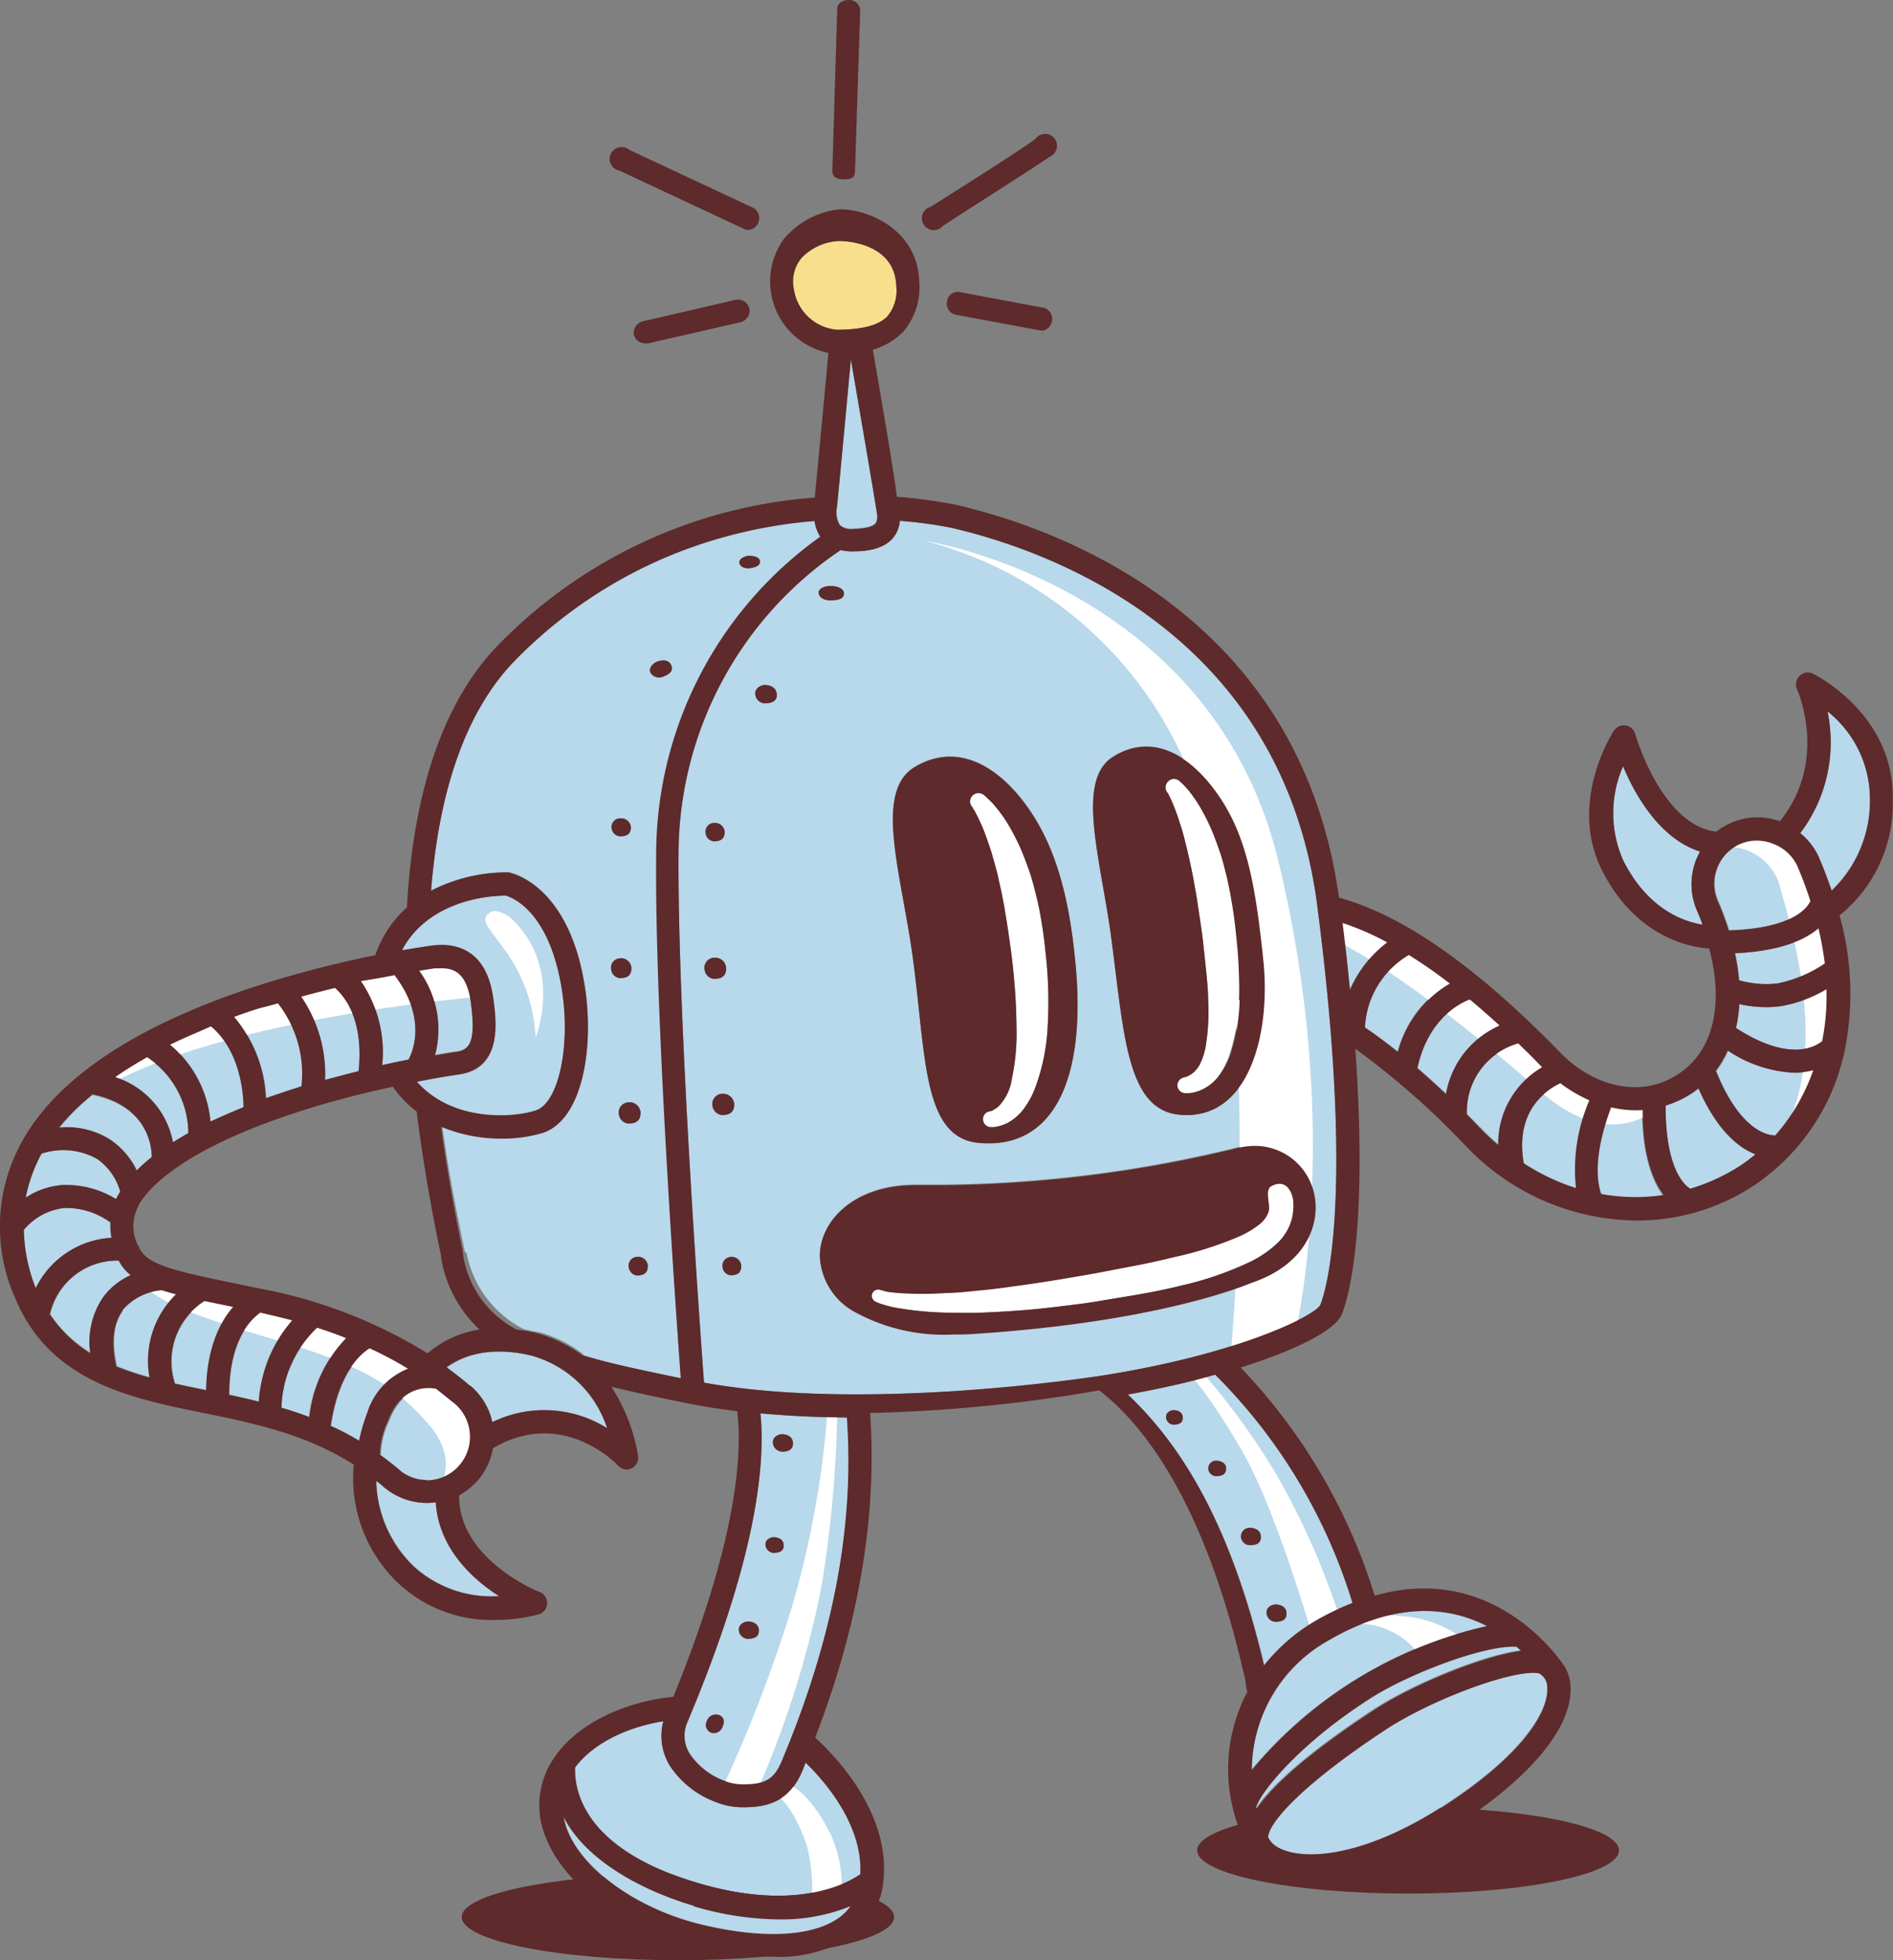
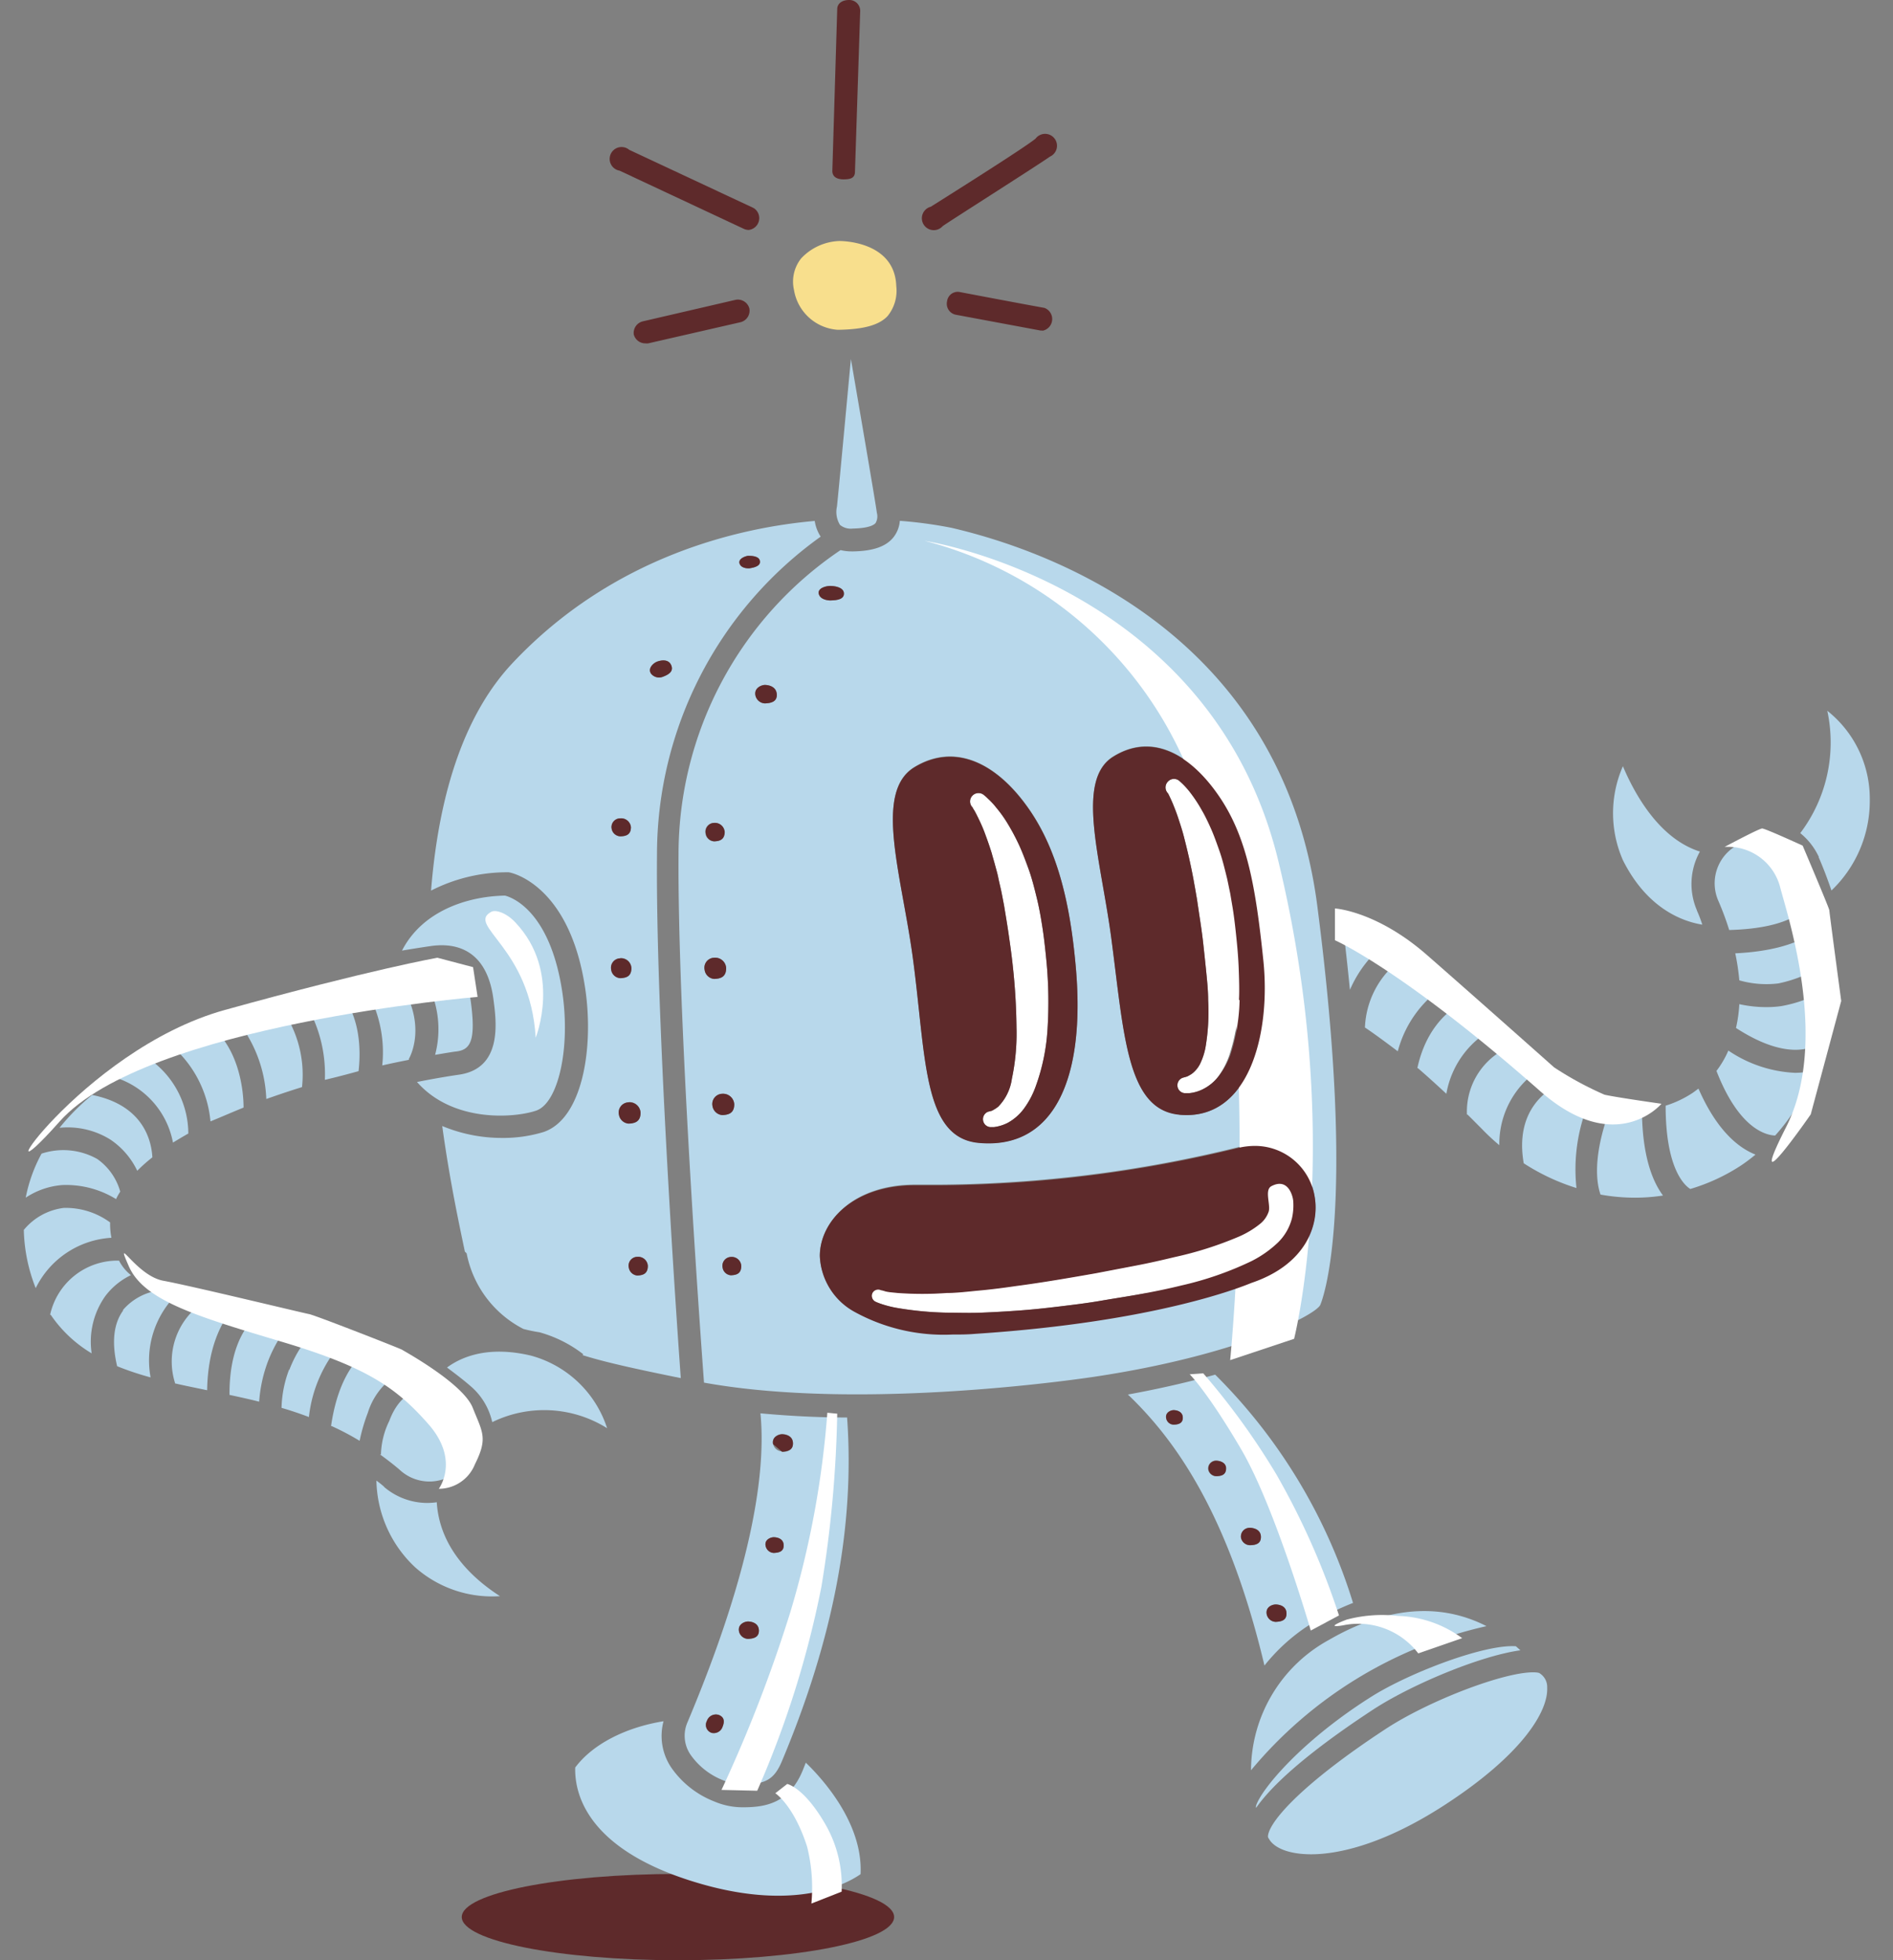
<svg xmlns="http://www.w3.org/2000/svg" viewBox="0 0 159.02 164.7">
  <rect x="0" y="0" width="159.02" height="164.7" fill="#808080" stroke="none" />
  <defs>
    <style>.cls-1{fill:#5e2a2b;}.cls-2{fill:#f8df8d;}.cls-3{fill:#b8d8eb;}.cls-4{fill:#fff;}</style>
  </defs>
  <g id="Layer_2" data-name="Layer 2">
    <g id="Layer_1-2" data-name="Layer 1">
-       <path class="cls-1" d="M100.57,155.47c0,2,7.94,3.63,17.73,3.63S136,157.48,136,155.47s-7.93-3.63-17.72-3.63S100.57,153.47,100.57,155.47Z" />
      <path class="cls-1" d="M38.79,161.07c0,2,8.13,3.63,18.16,3.63s18.16-1.62,18.16-3.63S67,157.45,57,157.45,38.79,159.07,38.79,161.07Z" />
      <path class="cls-2" d="M66.7,24.37a3.13,3.13,0,0,1,.61-2.67,4.62,4.62,0,0,1,3.19-1.45c.81,0,4.67.28,4.79,3.78a3.37,3.37,0,0,1-.74,2.54c-.72.75-2,1.11-4.17,1.14A4,4,0,0,1,66.7,24.37Z" />
      <path class="cls-3" d="M47.23,83.32c.71,4.69-.32,9.37-2.2,10s-7,1-10-2.41c1.91-.38,3.22-.57,3.5-.61,3.73-.52,3.17-4.5,2.91-6.42-.51-3.69-2.64-4.46-4.33-4.46a6.55,6.55,0,0,0-.86.06c-.56.08-1.41.21-2.48.39,1.68-3.28,5.4-4.56,8.65-4.62C43,75.39,46.2,76.53,47.23,83.32Z" />
-       <path class="cls-3" d="M58.28,160.12a25.81,25.81,0,0,0,7.15,1.1,15.42,15.42,0,0,0,6.07-1.13,4.18,4.18,0,0,1-1.07,1.07c-2.22,1.57-6.42,1.77-11.5.54-5.27-1.26-9.89-4.52-11.25-7.91a6.13,6.13,0,0,1-.34-1.17C49.72,157.25,56,159.45,58.28,160.12Z" />
      <path class="cls-3" d="M102.08,115.5c-2.26.63-4.75,1.2-7.33,1.67,3.93,3.76,8.42,9.94,11.47,22.77a15.61,15.61,0,0,1,4.44-3.82,22.73,22.73,0,0,1,3-1.44A46.14,46.14,0,0,0,102.08,115.5Zm5.08,19.31c.26,0,.88.1.91.71s-.41.73-.91.75a.8.8,0,0,1-.75-.63C106.29,135,106.9,134.81,107.16,134.81ZM105,128.37c.26,0,.89.11.92.72s-.42.73-.92.74a.79.79,0,0,1-.75-.62A.73.73,0,0,1,105,128.37Zm-5.65-9.29c0,.51-.35.61-.77.62a.65.65,0,0,1-.62-.52c-.11-.51.4-.7.62-.7S99.33,118.57,99.36,119.08Zm2.8,3.65c.23,0,.79.1.82.64s-.37.65-.82.66a.69.69,0,0,1-.66-.55A.65.65,0,0,1,102.16,122.73Z" />
      <path class="cls-3" d="M71.63,44.41a1.41,1.41,0,0,1-1.07-.31,2.09,2.09,0,0,1-.25-1.55c.25-2.44.94-10,1.17-12.38.82,4.79,2.1,12.24,2.18,12.92a1.12,1.12,0,0,1-.11.86C73.41,44.11,73,44.38,71.63,44.41Z" />
      <path class="cls-3" d="M62.43,151.85c1.93,0,3.87-.37,5-3.09l.26-.66c1.38,1.33,4.82,5.09,4.6,9.37-1.08.76-5.34,3.16-13.49.79-9.44-2.74-10.54-7.49-10.48-9.75,1.45-1.95,4.21-3.37,7.42-3.89a4.76,4.76,0,0,0,.64,3.88A7.88,7.88,0,0,0,60,151.36,6.07,6.07,0,0,0,62.43,151.85Z" />
      <path class="cls-3" d="M116.4,145.27c3.6-2.36,9.85-4.76,12.38-4.76.41,0,.54.06.54.07a1.36,1.36,0,0,1,.65,1.22c.09,2-2.1,5.61-8.54,9.81-5.6,3.65-9.47,4.19-11.28,4.19s-3.11-.5-3.56-1.31l-.06-.09a.49.49,0,0,1,0-.24C106.77,152.89,109.51,149.79,116.4,145.27Z" />
      <path class="cls-3" d="M57.76,144.69a2.82,2.82,0,0,0,.26,2.76,6,6,0,0,0,2.75,2.14,4.31,4.31,0,0,0,1.66.33c1.89,0,2.61-.43,3.24-1.91,4.35-10.36,6.14-19.82,5.49-28.91-2.42,0-4.88-.13-7.28-.35C64.32,123.18,63.48,131.09,57.76,144.69Zm2.89.51a.78.78,0,0,1-.86.4.7.7,0,0,1-.41-1,.8.8,0,0,1,1-.51C60.93,144.31,60.85,144.76,60.65,145.2Zm3.1-8.25c0,.61-.42.73-.92.75a.8.8,0,0,1-.75-.63c-.12-.61.49-.83.75-.83S63.71,136.34,63.75,137Zm1.94-15a.8.8,0,0,1-.75-.63c-.12-.61.49-.83.75-.83s.88.1.92.71S66.19,122,65.69,122ZM65,129.16c.24,0,.8.09.83.64s-.37.66-.83.68a.73.73,0,0,1-.68-.57C64.19,129.36,64.74,129.16,65,129.16Z" />
      <path class="cls-3" d="M111.63,137.79c5.78-3.35,10.2-2.72,13.24-1.16a36,36,0,0,0-19.78,12.11A12.55,12.55,0,0,1,111.63,137.79Z" />
      <path class="cls-3" d="M115.34,142.47c3.25-2,9.4-4.33,12-4.15l.38.34c-3.42.47-9.23,2.92-12.4,5s-7.81,5.38-9.81,8.25a1.21,1.21,0,0,1,0-.18C105.94,150.36,109.32,146.24,115.34,142.47Z" />
      <path class="cls-3" d="M48.94,113.86c1.89.6,4.65,1.2,8.25,1.93-.43-5.88-2.12-30.83-2-44a32.84,32.84,0,0,1,13.75-26.7,3.37,3.37,0,0,1-.5-1.32c-6.14.54-16.88,2.86-25.44,12-3.83,4.11-6.11,10.52-6.79,19.06a14,14,0,0,1,6.32-1.54h.09l.09,0c.21,0,5.12,1,6.44,9.7.76,5-.2,11-3.48,12.12a11.61,11.61,0,0,1-3.52.5,13,13,0,0,1-5-1c.65,4.76,1.5,8.61,1.9,10.55l.15.15a9.07,9.07,0,0,0,4.77,6.35v0a12.72,12.72,0,0,0,1.35.28,10.65,10.65,0,0,1,3.67,1.84ZM53,69.5c0,.63-.4.76-.89.77a.77.77,0,0,1-.73-.65.73.73,0,0,1,.73-.86A.82.82,0,0,1,53,69.5Zm9.83-22.8c.26,0,.91,0,1,.41s-.36.56-.87.64c0,0-.64.06-.82-.36S62.56,46.74,62.83,46.7Zm-7.65,8.9c.27-.11.94-.27,1.19.26s-.17.81-.68,1a.86.86,0,0,1-1-.26C54.38,56.14,54.92,55.7,55.18,55.6Zm-1.64,50a.81.81,0,0,1,.88.76c0,.66-.4.79-.88.81a.79.79,0,0,1-.72-.68A.74.74,0,0,1,53.54,105.6Zm-.73-13a.93.93,0,0,1,1,.87c0,.75-.46.9-1,.92a.89.89,0,0,1-.82-.77A.85.85,0,0,1,52.81,92.62Zm-.71-12.1a.87.87,0,0,1,.94.82c0,.7-.42.83-.94.85a.82.82,0,0,1-.76-.72A.79.79,0,0,1,52.1,80.52Z" />
      <path class="cls-4" d="M86,93.17a4.23,4.23,0,0,1-1.34,1.17,3.56,3.56,0,0,1-1.16.36l-.33,0A.67.67,0,0,1,83,93.41l.31-.08a3.06,3.06,0,0,0,.54-.34A4.16,4.16,0,0,0,85,90.65a18.42,18.42,0,0,0,.39-4.31,51.66,51.66,0,0,0-.31-5.16c-.09-.88-.22-1.78-.34-2.62s-.27-1.72-.4-2.51c-.08-.4-.15-.8-.23-1.18s-.18-.76-.25-1.12-.18-.72-.27-1.06-.19-.66-.28-1c-.19-.62-.39-1.17-.57-1.66s-.37-.9-.53-1.23-.29-.59-.39-.75a1.07,1.07,0,0,1-.12-.21.7.7,0,0,1,0-1,.71.71,0,0,1,1,0s.14.11.31.28a6.11,6.11,0,0,1,.69.75,10.5,10.5,0,0,1,.9,1.25,18.25,18.25,0,0,1,.94,1.74c.31.65.58,1.37.86,2.14s.49,1.61.7,2.47.37,1.79.5,2.66.23,1.84.32,2.77A36.37,36.37,0,0,1,88,86.42a17,17,0,0,1-1,4.87A7.33,7.33,0,0,1,86,93.17Z" />
      <path class="cls-3" d="M59.14,116.17c13.67,2.47,32.7-.48,32.9-.51,11.73-1.77,18.33-5.06,18.86-6,.13-.29,3.14-7.45-.25-33.61-3-22.86-22.47-29.78-30.71-31.7a36.58,36.58,0,0,0-4.35-.59A2.55,2.55,0,0,1,75,45.21c-.63.73-1.69,1.09-3.33,1.12h-.12a4,4,0,0,1-.94-.11A30.84,30.84,0,0,0,57,71.79C56.91,85.34,58.79,111.45,59.14,116.17ZM82.2,96c-4.75-.45-4.39-7.35-5.55-15.78-1-7-3.22-13.72.17-15.78s6.91-.36,9.6,3.5c2.5,3.58,3.49,8.2,3.94,13.17C91.24,90.74,88.48,96.62,82.2,96Zm16.85-2.37c-4.43-.43-4.63-6.84-5.71-14.93-.9-6.67-3-13.16.17-15.14s6.42-.34,8.93,3.36c2.33,3.44,3,7.6,3.69,13.78S104.9,94.23,99.05,93.66ZM68.87,105.53c0-2.89,2.81-6,8-6h2a107.52,107.52,0,0,0,25.17-3.15,6.12,6.12,0,0,1,1.33-.16,5.08,5.08,0,0,1,5.07,4.35c.38,2.35-.79,5.63-5.32,7.16-.69.3-7.92,3.29-23.2,4.28-.66,0-1.31.06-1.93.06a15.55,15.55,0,0,1-8.28-1.93A5.6,5.6,0,0,1,68.87,105.53Zm.86-56.3c.33,0,1.12.09,1.16.6s-.52.61-1.16.62c0,0-.78,0-.94-.52S69.41,49.23,69.73,49.23ZM60.85,69.9c0,.65-.4.78-.88.79a.76.76,0,0,1-.71-.66.74.74,0,0,1,.71-.89A.82.82,0,0,1,60.85,69.9Zm3.4-12.35c.28,0,.94.11,1,.75s-.44.78-1,.8a.85.85,0,0,1-.79-.67C63.33,57.78,64,57.55,64.25,57.55ZM61.4,105.61a.8.8,0,0,1,.87.75c0,.65-.39.77-.87.79a.76.76,0,0,1-.7-.66A.74.74,0,0,1,61.4,105.61ZM60.68,91.9a.94.94,0,0,1,1,.88c0,.74-.46.89-1,.91a.9.9,0,0,1-.83-.77A.86.86,0,0,1,60.68,91.9ZM60,80.47a.92.92,0,0,1,1,.87c0,.74-.45.89-1,.91a.88.88,0,0,1-.81-.77A.84.84,0,0,1,60,80.47Z" />
      <path class="cls-3" d="M39.55,84.15c-.35-2.48-1.48-2.8-2.42-2.8-.19,0-.39,0-.6,0l-1.29.2a8.42,8.42,0,0,1,1.31,7.08c.93-.16,1.55-.26,1.74-.28C39.49,88.22,40,87.52,39.55,84.15Zm103-7.66a5.59,5.59,0,0,1,.25-4.94c-3.38-1.07-5.44-4.74-6.47-7.17a9.82,9.82,0,0,0,0,7.89c2.08,4.16,5.12,5.17,6.67,5.42Q142.81,77.09,142.54,76.49Zm9.56-.79c-.31-1-.66-1.93-1.08-2.9a3.66,3.66,0,0,0-2-1.94,3.6,3.6,0,0,0-2.79,0,3.66,3.66,0,0,0-1.9,4.81,24.11,24.11,0,0,1,.92,2.47C150.76,78,151.9,76.17,152.1,75.7Zm.66,2.31c-1.09.93-3.14,1.9-7,2.09a19.2,19.2,0,0,1,.34,2.27,8.29,8.29,0,0,0,3.27.26A11,11,0,0,0,153.29,81,28.61,28.61,0,0,0,152.76,78Zm0-6c.41.94.76,1.88,1.08,2.81a10.4,10.4,0,0,0,3.22-7.63,9.43,9.43,0,0,0-3.57-7.47A12.63,12.63,0,0,1,151.23,70,5.62,5.62,0,0,1,152.79,72ZM142.21,91.81a8.85,8.85,0,0,1-2.29,1.09c0,5.15,1.5,6.64,2.07,7a16.11,16.11,0,0,0,4.3-2,14.57,14.57,0,0,0,1.18-.89c-1.42-.56-3.24-2-4.79-5.54C142.53,91.57,142.37,91.7,142.21,91.81Zm10.86-4.33a19.51,19.51,0,0,0,.36-4.36,11.2,11.2,0,0,1-3.83,1.42,8.89,8.89,0,0,1-1.24.08,10.46,10.46,0,0,1-2.25-.25,11.73,11.73,0,0,1-.28,2C150.28,89.26,152.49,88,153.07,87.48Zm-3.95,7.93a16.41,16.41,0,0,0,3.27-5.48,6.33,6.33,0,0,1-1.6.21,10.84,10.84,0,0,1-5.6-1.87,8.18,8.18,0,0,1-1,1.71C146.08,94.84,148.34,95.38,149.12,95.41ZM7.74,92A18.76,18.76,0,0,0,5,94.76a6.77,6.77,0,0,1,4.29,1,6.56,6.56,0,0,1,2.24,2.61,13.46,13.46,0,0,1,1.27-1.13C12.74,96.2,12.31,92.91,7.74,92Zm8.08,3.27a7.68,7.68,0,0,0-3.46-6.41c-1,.54-1.85,1.09-2.68,1.67A7.12,7.12,0,0,1,14.53,96C14.93,95.76,15.36,95.5,15.82,95.24ZM3.49,96.93a12.85,12.85,0,0,0-1.33,3.7,6.43,6.43,0,0,1,3.07-1.06,8,8,0,0,1,4.52,1.18,4.13,4.13,0,0,1,.22-.42l.13-.21a5,5,0,0,0-1.93-2.74A5.82,5.82,0,0,0,3.49,96.93ZM23.32,84.31c-.65.2-1.29.4-1.94.62s-1.12.38-1.66.58a11.22,11.22,0,0,1,2.65,6.83c.93-.33,1.9-.66,3-1A9.59,9.59,0,0,0,23.32,84.31Zm8.67,38a.82.82,0,0,0,0-.11l-.07,0c.55.4,1.1.82,1.64,1.28a3.66,3.66,0,1,0,4.76-5.55c-.52-.44-1.05-.85-1.57-1.25-.42-.09-2.87-.47-4.05,2.71A6.77,6.77,0,0,0,32,122.26ZM34.33,89s1.87-3.05-1.2-7.1c-.84.16-1.79.34-2.8.56a10.56,10.56,0,0,1,1.78,7.06c.82-.19,1.58-.34,2.27-.48Zm-4.21,1c.15-1.26.36-4.92-2-7-.91.22-1.86.46-2.83.73a11.57,11.57,0,0,1,2,7C28.27,90.5,29.22,90.25,30.12,90Zm-9.66,3c0-1-.23-4.72-2.74-6.78-1.21.49-2.35,1-3.43,1.54a9.53,9.53,0,0,1,3.39,6.46C18.52,93.88,19.45,93.47,20.46,93.06ZM19.28,117.2c.83.18,1.66.36,2.49.57a12,12,0,0,1,.73-3.36,11.6,11.6,0,0,1,2.08-3.47c-.91-.24-1.8-.45-2.67-.65C21.06,110.88,19.25,112.68,19.28,117.2Zm5-2.11a9.68,9.68,0,0,0-.63,3.2c.77.22,1.53.48,2.3.77a11.3,11.3,0,0,1,3.11-6.63q-1.23-.5-2.43-.87A9.63,9.63,0,0,0,24.31,115.09Zm111-22c-1.54,4.1-1.15,6.37-.83,7.28a16.32,16.32,0,0,0,2.88.26,15.56,15.56,0,0,0,2.37-.18c-.89-1.19-1.74-3.33-1.77-7.13A9,9,0,0,1,135.34,93.05ZM2,103.34A14.11,14.11,0,0,0,3,108.23,7.58,7.58,0,0,1,9.36,104a6,6,0,0,1-.11-1.29,6.3,6.3,0,0,0-3.89-1.22A5.15,5.15,0,0,0,2,103.34Zm25.86,16.48a22.09,22.09,0,0,1,2.35,1.24,14.88,14.88,0,0,1,.69-2.36,5.83,5.83,0,0,1,3.42-3.7,30.86,30.86,0,0,0-3.18-1.71C30.35,113.74,28.46,115.32,27.81,119.82Zm-17.5-9.73c-.81,1.09-1,2.67-.52,4.7a24.36,24.36,0,0,0,2.81.94,7.79,7.79,0,0,1,2.22-7c-.42-.11-.82-.22-1.19-.34A4.85,4.85,0,0,0,10.31,110.09Zm-6.1.38a10.92,10.92,0,0,0,3.44,3.24,6.63,6.63,0,0,1,1.13-4.79A5.83,5.83,0,0,1,11,107.14a3.75,3.75,0,0,1-1-1.22A5.79,5.79,0,0,0,4.21,110.47Zm10.51,5.78c.86.2,1.74.37,2.63.56.06-3.59,1.18-5.75,2.27-7l-.78-.16-1.65-.34A6,6,0,0,0,14.72,116.25Zm108.51-22.6c.41.4.81.81,1.23,1.23a18.13,18.13,0,0,0,1.44,1.34,7.45,7.45,0,0,1,3.69-6.55c-.69-.71-1.38-1.39-2-2A5.92,5.92,0,0,0,123.23,93.65Zm-91,31.28c-.21-.19-.43-.36-.66-.53a10.23,10.23,0,0,0,3.27,7.3A9.73,9.73,0,0,0,42,134.11c-2.25-1.45-5.07-4-5.31-7.89a6,6,0,0,1-.74.06A5.61,5.61,0,0,1,32.26,124.93ZM128,97.74a17.87,17.87,0,0,0,4.43,2.08,14.67,14.67,0,0,1,1.12-7.39,12.28,12.28,0,0,1-2.4-1.41C130.07,91.48,127.21,93.2,128,97.74Zm-8.9-8c.78.67,1.57,1.39,2.4,2.16A7.72,7.72,0,0,1,126,86.15c-.85-.78-1.68-1.51-2.5-2.19C122.91,84.16,120,85.39,119.06,89.76ZM41.35,119.49A9.94,9.94,0,0,1,51,120a9.27,9.27,0,0,0-6.4-6.1c-3.54-.84-5.79.07-7.05,1,.67.5,1.33,1,2,1.58A5.56,5.56,0,0,1,41.35,119.49Zm73.31-33.16c.88.59,1.8,1.28,2.76,2a9.47,9.47,0,0,1,4.37-5.76,40.13,40.13,0,0,0-3.44-2.4A7.5,7.5,0,0,0,114.66,86.33Zm1.87-7.17a22.93,22.93,0,0,0-3.75-1.63q.36,3,.62,5.64A10,10,0,0,1,116.53,79.16Z" />
      <path class="cls-1" d="M61.8,25.19a1,1,0,0,1,1.15.73,1,1,0,0,1-.73,1.15l-7.77,1.78a.82.82,0,0,1-.21,0,1,1,0,0,1-1-.75A1,1,0,0,1,54,27Z" />
      <path class="cls-1" d="M70.85,15.07h0c-.53,0-.95-.21-.93-.74L70.33.78c0-.52.45-.78,1-.78h0a.91.91,0,0,1,.93.94l-.44,13.53C71.8,15,71.37,15.07,70.85,15.07Z" />
      <path class="cls-1" d="M52.1,80.52a.87.87,0,0,1,.94.82c0,.7-.42.83-.94.85a.82.82,0,0,1-.76-.72A.79.79,0,0,1,52.1,80.52Z" />
      <path class="cls-1" d="M62.9,19.32a1,1,0,0,1-.41-.09L52.05,14.34a1,1,0,1,1,.81-1.75l10.45,4.89a1,1,0,0,1-.41,1.84Z" />
      <path class="cls-1" d="M52.81,92.62a.93.93,0,0,1,1,.87c0,.75-.46.9-1,.92a.89.89,0,0,1-.82-.77A.85.85,0,0,1,52.81,92.62Z" />
      <path class="cls-1" d="M87.57,27.77l-.17,0-7.13-1.33a.94.94,0,0,1-.71-1.14.9.9,0,0,1,1.08-.76s4.66.89,7.1,1.33a1,1,0,0,1-.17,1.92Z" />
      <path class="cls-1" d="M79.19,19a1,1,0,1,1-1-1.63c2.16-1.36,7.93-5,8.8-5.72a1,1,0,1,1,1.21,1.51C87,14,79.51,18.75,79.19,19Z" />
      <path class="cls-1" d="M55.18,55.6c.27-.11.94-.27,1.19.26s-.17.81-.68,1a.86.86,0,0,1-1-.26C54.38,56.14,54.92,55.7,55.18,55.6Z" />
      <path class="cls-1" d="M53.54,105.6a.81.81,0,0,1,.88.76c0,.66-.4.79-.88.81a.79.79,0,0,1-.72-.68A.74.74,0,0,1,53.54,105.6Z" />
      <path class="cls-1" d="M98.59,119.7a.65.65,0,0,1-.62-.52c-.11-.51.4-.7.62-.7s.74.09.77.6S99,119.69,98.59,119.7Z" />
      <path class="cls-1" d="M105,128.37c.26,0,.89.11.92.72s-.42.73-.92.74a.79.79,0,0,1-.75-.62A.73.73,0,0,1,105,128.37Z" />
-       <path class="cls-1" d="M64.94,121.34c-.12-.61.49-.83.75-.83s.88.1.92.71-.42.73-.92.75A.8.8,0,0,1,64.94,121.34Z" />
+       <path class="cls-1" d="M64.94,121.34c-.12-.61.49-.83.75-.83s.88.1.92.71-.42.73-.92.75Z" />
      <path class="cls-1" d="M107.16,134.81c.26,0,.88.1.91.71s-.41.73-.91.75a.8.8,0,0,1-.75-.63C106.29,135,106.9,134.81,107.16,134.81Z" />
      <path class="cls-1" d="M59.79,145.6a.7.7,0,0,1-.41-1,.8.8,0,0,1,1-.51c.55.22.47.67.27,1.11A.78.78,0,0,1,59.79,145.6Z" />
      <path class="cls-1" d="M65,129.16c.24,0,.8.09.83.64s-.37.66-.83.68a.73.73,0,0,1-.68-.57C64.19,129.36,64.74,129.16,65,129.16Z" />
      <path class="cls-1" d="M62.83,137.7a.8.8,0,0,1-.75-.63c-.12-.61.49-.83.75-.83s.88.1.92.71S63.33,137.68,62.83,137.7Z" />
      <path class="cls-1" d="M103,123.37c0,.54-.37.65-.82.66a.69.69,0,0,1-.66-.55.65.65,0,0,1,.66-.75C102.39,122.73,103,122.83,103,123.37Z" />
      <path class="cls-1" d="M60,80.47a.92.92,0,0,1,1,.87c0,.74-.45.89-1,.91a.88.88,0,0,1-.81-.77A.84.84,0,0,1,60,80.47Z" />
      <path class="cls-1" d="M60.68,91.9a.94.94,0,0,1,1,.88c0,.74-.46.89-1,.91a.9.9,0,0,1-.83-.77A.86.86,0,0,1,60.68,91.9Z" />
      <path class="cls-1" d="M52.11,70.27a.77.77,0,0,1-.73-.65.73.73,0,0,1,.73-.86.82.82,0,0,1,.89.74C53,70.13,52.6,70.26,52.11,70.27Z" />
      <path class="cls-1" d="M62.83,46.7c.26,0,.91,0,1,.41s-.36.56-.87.64c0,0-.64.06-.82-.36S62.56,46.74,62.83,46.7Z" />
      <path class="cls-1" d="M61.4,105.61a.8.8,0,0,1,.87.75c0,.65-.39.77-.87.79a.76.76,0,0,1-.7-.66A.74.74,0,0,1,61.4,105.61Z" />
      <path class="cls-1" d="M69.73,49.23c.33,0,1.12.09,1.16.6s-.52.61-1.16.62c0,0-.78,0-.94-.52S69.41,49.23,69.73,49.23Z" />
      <path class="cls-1" d="M60,70.69a.76.76,0,0,1-.71-.66.74.74,0,0,1,.71-.89.82.82,0,0,1,.88.76C60.88,70.55,60.45,70.68,60,70.69Z" />
      <path class="cls-1" d="M64.25,57.55c.28,0,.94.11,1,.75s-.44.78-1,.8a.85.85,0,0,1-.79-.67C63.33,57.78,64,57.55,64.25,57.55Z" />
      <path class="cls-4" d="M77.67,45.44s24.07,3.65,29.71,26.88,1.33,40.17,1.33,40.17l-5.37,1.79s3.48-34.94-4.16-51A32.85,32.85,0,0,0,77.67,45.44Z" />
      <path class="cls-4" d="M109.87,99.31c0,.09-.75,2.19-.75,2.34a4.33,4.33,0,0,1,.14,1.61c-.15.67-1.21,1.26-1.83,1.85a8.74,8.74,0,0,1-2.21,1.55,28.75,28.75,0,0,1-5.94,1.94c-1.09.27-2.24-.09-3.38.12s-2.28.38-3.44.58-2.33.34-3.48.48-2.28.26-3.38.34-2.17.14-3.18.18-2,0-2.87,0a28.16,28.16,0,0,1-4.32-.42,8.94,8.94,0,0,1-1.22-.32,4.31,4.31,0,0,1-.48-.19.55.55,0,0,1,.48-1s.07,0,.32.08.61.1,1.09.15a28.86,28.86,0,0,0,4.11,0c.85,0,1.78-.12,2.76-.21s2-.22,3.09-.38c2.14-.28,4.41-.67,6.68-1.07l3.4-.65c1.11-.21,2.06-1.08,3.1-1.33a25.47,25.47,0,0,0,5-2c.72-.33,1.24-.29,1.67-.65s.64-.27.75-.59a1.87,1.87,0,0,0,.16-.66c0-.13-.19-.44-.18-.49-.82.13-.66-.39-.66-.39.07-.45.11-.69.57-.67s-.17-1.11-.17-.61l2.89-.72Z" />
      <path class="cls-4" d="M102.34,90.45A3.75,3.75,0,0,1,101,91.54a3.26,3.26,0,0,1-1.1.31h-.3a.66.66,0,0,1-.67-.49.67.67,0,0,1,.47-.82l.29-.08a1.5,1.5,0,0,0,.22-.11,2,2,0,0,0,.29-.19,2.43,2.43,0,0,0,.6-.75,5.48,5.48,0,0,0,.46-1.37,17.72,17.72,0,0,0,.23-4c0-.76-.08-1.56-.16-2.36s-.17-1.64-.26-2.46-.22-1.67-.34-2.45l-.18-1.22c-.07-.39-.13-.77-.2-1.14-.13-.76-.28-1.49-.43-2.17s-.31-1.32-.46-1.91-.33-1.12-.48-1.58-.31-.86-.44-1.18-.25-.56-.32-.71-.11-.21-.1-.2a.7.7,0,0,1,0-1,.69.69,0,0,1,1,0s.13.11.29.27a7.07,7.07,0,0,1,.63.73,12.43,12.43,0,0,1,.8,1.2,17.78,17.78,0,0,1,.83,1.64c.28.61.52,1.29.77,2s.44,1.5.64,2.31c.09.41.17.82.26,1.24l.21,1.24c.14.87.23,1.71.32,2.58s.16,1.73.19,2.59,0,1.72,0,2.55a16,16,0,0,1-.78,4.61A6.72,6.72,0,0,1,102.34,90.45Z" />
      <path class="cls-1" d="M106.13,80.73c-.64-6.18-1.36-10.34-3.69-13.78-2.51-3.7-5.76-5.34-8.93-3.36s-1.07,8.47-.17,15.14c1.08,8.09,1.28,14.5,5.71,14.93C104.9,94.23,106.76,86.91,106.13,80.73Zm-2,3.31a16,16,0,0,1-.78,4.61,6.72,6.72,0,0,1-1,1.8A3.75,3.75,0,0,1,101,91.54a3.26,3.26,0,0,1-1.1.31h-.3a.66.66,0,0,1-.67-.49.67.67,0,0,1,.47-.82l.29-.08a1.5,1.5,0,0,0,.22-.11,2,2,0,0,0,.29-.19,2.43,2.43,0,0,0,.6-.75,5.48,5.48,0,0,0,.46-1.37,17.72,17.72,0,0,0,.23-4c0-.76-.08-1.56-.16-2.36s-.17-1.64-.26-2.46-.22-1.67-.34-2.45l-.18-1.22c-.07-.39-.13-.77-.2-1.14-.13-.76-.28-1.49-.43-2.17s-.31-1.32-.46-1.91-.33-1.12-.48-1.58-.31-.86-.44-1.18-.25-.56-.32-.71-.11-.21-.1-.2a.7.7,0,0,1,0-1,.69.69,0,0,1,1,0s.13.11.29.27a7.07,7.07,0,0,1,.63.73,12.43,12.43,0,0,1,.8,1.2,17.78,17.78,0,0,1,.83,1.64c.28.61.52,1.29.77,2s.44,1.5.64,2.31c.09.41.17.82.26,1.24l.21,1.24c.14.87.23,1.71.32,2.58s.16,1.73.19,2.59S104.12,83.21,104.08,84Z" />
      <path class="cls-1" d="M90.36,81.14c-.45-5-1.44-9.59-3.94-13.17-2.69-3.86-6.19-5.56-9.6-3.5s-1.14,8.82-.17,15.78c1.16,8.43.8,15.33,5.55,15.78C88.48,96.62,91.24,90.74,90.36,81.14ZM88,86.42a17,17,0,0,1-1,4.87,7.33,7.33,0,0,1-1,1.88,4.23,4.23,0,0,1-1.34,1.17,3.56,3.56,0,0,1-1.16.36l-.33,0A.67.67,0,0,1,83,93.41l.31-.08a3.06,3.06,0,0,0,.54-.34A4.16,4.16,0,0,0,85,90.65a18.42,18.42,0,0,0,.39-4.31,51.66,51.66,0,0,0-.31-5.16c-.09-.88-.22-1.78-.34-2.62s-.27-1.72-.4-2.51c-.08-.4-.15-.8-.23-1.18s-.18-.76-.25-1.12-.18-.72-.27-1.06-.19-.66-.28-1c-.19-.62-.39-1.17-.57-1.66s-.37-.9-.53-1.23-.29-.59-.39-.75a1.07,1.07,0,0,1-.12-.21.7.7,0,0,1,0-1,.71.71,0,0,1,1,0s.14.11.31.28a6.11,6.11,0,0,1,.69.75,10.5,10.5,0,0,1,.9,1.25,18.25,18.25,0,0,1,.94,1.74c.31.65.58,1.37.86,2.14s.49,1.61.7,2.47.37,1.79.5,2.66.23,1.84.32,2.77A36.37,36.37,0,0,1,88,86.42Z" />
      <path class="cls-1" d="M68.87,105.53a5.6,5.6,0,0,0,2.87,4.67A15.55,15.55,0,0,0,80,112.13c.62,0,1.27,0,1.93-.06,15.28-1,22.51-4,23.2-4.28,4.53-1.53,5.7-4.81,5.32-7.16a5.08,5.08,0,0,0-5.07-4.35,6.12,6.12,0,0,0-1.33.16A107.52,107.52,0,0,1,78.9,99.59h-2C71.68,99.57,68.87,102.64,68.87,105.53Zm4.41,3.14a.54.54,0,0,1,.73-.26s.07,0,.32.08.61.1,1.09.15a28.86,28.86,0,0,0,4.11,0c.85,0,1.78-.12,2.76-.21s2-.22,3.09-.38c2.14-.28,4.41-.67,6.68-1.07l3.39-.65c1.11-.21,2.19-.46,3.23-.71a30.15,30.15,0,0,0,5.42-1.73,7.73,7.73,0,0,0,1.74-1.05,2.24,2.24,0,0,0,.72-1c.22-.56-.38-1.86.25-2.18,1.44-.75,1.82.92,1.83,1.3a4.94,4.94,0,0,1-.11,1.4,4.36,4.36,0,0,1-1.19,2.05,9.19,9.19,0,0,1-2.21,1.55A27.57,27.57,0,0,1,99.27,108c-1.09.27-2.21.5-3.35.71s-2.3.38-3.45.58-2.33.34-3.48.48-2.28.26-3.39.34-2.17.14-3.18.18-2,0-2.87,0a28.16,28.16,0,0,1-4.32-.42,8.94,8.94,0,0,1-1.22-.32,4.31,4.31,0,0,1-.48-.19A.55.55,0,0,1,73.28,108.67Z" />
      <path class="cls-4" d="M70.7,158.94a10.33,10.33,0,0,0-1.33-5.6c-1.81-3.17-3.24-3.45-3.24-3.45l-1,.78s1.55,1,2.67,4.49a14.21,14.21,0,0,1,.36,4.78Z" />
      <path class="cls-4" d="M113.13,136.08a11.6,11.6,0,0,1,4.3-.31,9.59,9.59,0,0,1,5.4,1.87l-3.69,1.28a6.32,6.32,0,0,0-6.35-2.35C111.08,136.84,113.13,136.08,113.13,136.08Z" />
      <path class="cls-4" d="M45,87.19s2.23-5.52-1.71-9.69c-.74-.79-1.61-1.08-2-.9C39.1,77.76,44.55,79.54,45,87.19Z" />
      <path class="cls-4" d="M101.08,115.39a60.37,60.37,0,0,1,6.14,8.49,63.28,63.28,0,0,1,5.26,11.85L110.11,137s-3-10.36-5.83-15.2-4.34-6.33-4.34-6.33Z" />
      <path class="cls-4" d="M70.33,118.78A99.93,99.93,0,0,1,69,133.33a82.23,82.23,0,0,1-5.39,17.13l-3-.07a118.93,118.93,0,0,0,5.8-15A78.83,78.83,0,0,0,69.5,118.7Z" />
      <path class="cls-4" d="M139.57,92.74s-3.79,4.51-10.12-1C117.79,81.45,112.14,79,112.14,79l0-2.67s3.49.2,7.73,3.91,10.68,9.44,10.68,9.44a28.2,28.2,0,0,0,4.24,2.3C135.89,92.22,139.57,92.74,139.57,92.74Z" />
      <path class="cls-4" d="M40.12,83.76S12.27,86.06,5,94.24s1.7-6,13.88-9.38,17.86-4.39,17.86-4.39l3,.79Z" />
      <path class="cls-4" d="M144.87,71.16a4.53,4.53,0,0,1,4.69,3.46c.68,2.57,4.1,12.94.48,20.08s2.07-1.07,2.07-1.07l2.56-9.53s-1-7.46-1-7.62-2.24-5.43-2.24-5.43-3.14-1.44-3.4-1.44S144.87,71.16,144.87,71.16Z" />
      <path class="cls-4" d="M36.86,125.09s1.8-2.39-.87-5.43-5.15-4.78-12.24-6.9-11.64-3.45-12.92-6.35.59.78,2.89,1.2,11.74,2.71,12.24,2.8,7.68,2.9,7.82,3,5.11,2.81,5.93,4.87,1.29,2.54.19,4.74A3.27,3.27,0,0,1,36.86,125.09Z" />
-       <path class="cls-1" d="M1.93,95.77a14.71,14.71,0,0,0-.59,13.45c2.94,6.9,9.7,8.27,15.66,9.48,4.26.87,8.63,1.76,12.72,4.36a12.16,12.16,0,0,0,3.83,10.05,11.44,11.44,0,0,0,8,3,14.35,14.35,0,0,0,3.78-.49,1,1,0,0,0,.07-1.83c-.07,0-6.9-2.73-6.83-8.15a5.85,5.85,0,0,0,1.58-1.27,5.65,5.65,0,0,0,1.26-2.69c5.83-3.42,10.34,1.27,10.53,1.48a1,1,0,0,0,.71.31.86.86,0,0,0,.41-.1,1,1,0,0,0,.55-1,15.27,15.27,0,0,0-2.25-5.85c1.82.44,4,.91,6.7,1.45,1.25.24,2.55.44,3.87.6.42,3.38.1,10.61-5.37,24-4.39.44-8.28,2.44-10.09,5.24a7,7,0,0,0-.57,6.69c1.6,4,6.66,7.64,12.58,9.07a27.83,27.83,0,0,0,6.47.84,11.49,11.49,0,0,0,6.61-1.72A6.38,6.38,0,0,0,74.21,158c.65-6.16-4.91-11.26-5.73-12,3.7-9.6,5.21-18.68,4.61-27.28a128.75,128.75,0,0,0,19.25-1.9h0c4.06,3.14,9.06,10,12.28,24.39,0,.19.1.76.16.94a13.93,13.93,0,0,0,0,13,3.76,3.76,0,0,0,.18.35c.84,1.44,2.74,2.27,5.23,2.27,3.49,0,7.87-1.61,12.33-4.51,6.15-4,9.57-8.2,9.41-11.52a3.67,3.67,0,0,0-.43-1.62h0l-.23-.34a1,1,0,0,0-.08-.11c-1.3-1.78-6.7-8.18-15.71-5.6a48.28,48.28,0,0,0-11.26-19.17c4.58-1.44,7.87-3.08,8.47-4.42.29-.64,2.33-5.92,1.16-22.36a67.08,67.08,0,0,1,9.26,8.14,20,20,0,0,0,14.31,6.29,17.79,17.79,0,0,0,10-3,18.09,18.09,0,0,0,7.55-11.32,24.33,24.33,0,0,0-.44-11.32A12,12,0,0,0,159,67.27c.2-7.21-6.48-10.56-6.77-10.7a1,1,0,0,0-1.3,1.27c.11.25,2.67,6.08-1.41,11.16a5.54,5.54,0,0,0-4.1.14,5.29,5.29,0,0,0-1.24.74c-4.62-.54-6.8-8.15-6.82-8.23a1,1,0,0,0-.78-.69,1,1,0,0,0-1,.42c-.16.25-3.87,6.05-1,11.75s7.56,6.49,9,6.56c1.24,4.69.36,8.57-2.53,10.51-3.47,2.33-7.55.79-10-1.78-7.07-7.25-13.15-11.5-18.57-13-3.27-23.77-23.54-31-32.14-33a42.11,42.11,0,0,0-5-.68C75,39.05,73.77,32,73.32,29.38a5.77,5.77,0,0,0,2.62-1.58,5.78,5.78,0,0,0,1.28-4.15c-.15-4.34-4.24-6.06-6.63-6.06H70.5a7.06,7.06,0,0,0-4.66,2.5,6.12,6.12,0,0,0,3.75,9.56c-.17,1.84-.85,9.15-1.15,12.16A41.28,41.28,0,0,0,41.59,54.47c-4.37,4.68-6.86,12-7.41,21.78a9.39,9.39,0,0,0-2.65,4C23.07,82,7.32,86.26,1.93,95.77ZM142.54,76.49q.27.6.48,1.2c-1.55-.25-4.59-1.26-6.67-5.42a9.82,9.82,0,0,1,0-7.89c1,2.43,3.09,6.1,6.47,7.17A5.59,5.59,0,0,0,142.54,76.49ZM151,72.8c.42,1,.77,1.94,1.08,2.9-.2.47-1.34,2.31-6.87,2.49a24.11,24.11,0,0,0-.92-2.47,3.66,3.66,0,0,1,1.9-4.81,3.6,3.6,0,0,1,2.79,0A3.66,3.66,0,0,1,151,72.8ZM152.76,78a28.61,28.61,0,0,1,.53,2.95,11,11,0,0,1-3.94,1.67,8.29,8.29,0,0,1-3.27-.26,19.2,19.2,0,0,0-.34-2.27C149.62,79.91,151.67,78.94,152.76,78Zm1.11-3.17c-.32-.93-.67-1.87-1.08-2.81A5.62,5.62,0,0,0,151.23,70a12.63,12.63,0,0,0,2.29-10.22,9.43,9.43,0,0,1,3.57,7.47A10.4,10.4,0,0,1,153.87,74.84Zm-.8,12.64c-.58.49-2.79,1.78-7.24-1.1a11.73,11.73,0,0,0,.28-2,10.46,10.46,0,0,0,2.25.25,8.89,8.89,0,0,0,1.24-.08,11.2,11.2,0,0,0,3.83-1.42A19.51,19.51,0,0,1,153.07,87.48Zm-3.95,7.93c-.78,0-3-.57-5-5.43a8.18,8.18,0,0,0,1-1.71,10.84,10.84,0,0,0,5.6,1.87,6.33,6.33,0,0,0,1.6-.21A16.41,16.41,0,0,1,149.12,95.41Zm-9.2-2.51a8.85,8.85,0,0,0,2.29-1.09c.16-.11.32-.24.47-.36,1.55,3.52,3.37,5,4.79,5.54a14.57,14.57,0,0,1-1.18.89,16.11,16.11,0,0,1-4.3,2C141.42,99.54,139.89,98.05,139.92,92.9Zm-4.58.15a9,9,0,0,0,2.65.23c0,3.8.88,5.94,1.77,7.13a15.56,15.56,0,0,1-2.37.18,16.32,16.32,0,0,1-2.88-.26C134.19,99.42,133.8,97.15,135.34,93.05Zm-4.23-2a12.28,12.28,0,0,0,2.4,1.41,14.67,14.67,0,0,0-1.12,7.39A17.87,17.87,0,0,1,128,97.74C127.21,93.2,130.07,91.48,131.11,91Zm-7.88,2.63a5.92,5.92,0,0,1,4.31-6c.67.65,1.36,1.33,2,2a7.45,7.45,0,0,0-3.69,6.55,18.13,18.13,0,0,1-1.44-1.34C124,94.46,123.64,94.05,123.23,93.65Zm-4.17-3.89c.93-4.37,3.85-5.6,4.41-5.8.82.68,1.65,1.41,2.5,2.19a7.72,7.72,0,0,0-4.51,5.77C120.63,91.15,119.84,90.43,119.06,89.76Zm-4.4-3.43a7.5,7.5,0,0,1,3.69-6.11,40.13,40.13,0,0,1,3.44,2.4,9.47,9.47,0,0,0-4.37,5.76C116.46,87.61,115.54,86.92,114.66,86.33Zm-1.88-8.8a22.93,22.93,0,0,1,3.75,1.63,10,10,0,0,0-3.13,4Q113.15,80.52,112.78,77.53ZM3.49,96.93a5.82,5.82,0,0,1,4.68.45,5,5,0,0,1,1.93,2.74l-.13.21a4.13,4.13,0,0,0-.22.42,8,8,0,0,0-4.52-1.18,6.43,6.43,0,0,0-3.07,1.06A12.85,12.85,0,0,1,3.49,96.93Zm4.25-5c4.57.94,5,4.23,5,5.29a13.46,13.46,0,0,0-1.27,1.13,6.56,6.56,0,0,0-2.24-2.61,6.77,6.77,0,0,0-4.29-1A18.76,18.76,0,0,1,7.74,92Zm3.91,9.32c.76-1.35,3.68-4.83,14.35-8.13,2.5-.77,4.92-1.37,7-1.81a9.16,9.16,0,0,0,2,2.08c.69,5.51,1.61,10,2.06,12.17l0,.15a10.63,10.63,0,0,0,3.22,6,8.69,8.69,0,0,0-4.36,2,41.23,41.23,0,0,0-14.23-5.47v0h0l-2.4-.5c-5.22-1.06-7-1.62-7.59-2.9A3.59,3.59,0,0,1,11.65,101.29Zm4.17-6.05c-.46.26-.89.52-1.29.77A7.12,7.12,0,0,0,9.68,90.5c.83-.58,1.72-1.13,2.68-1.67A7.68,7.68,0,0,1,15.82,95.24Zm4.64-2.18c-1,.41-1.94.82-2.78,1.22a9.53,9.53,0,0,0-3.39-6.46c1.08-.54,2.22-1,3.43-1.54C20.23,88.34,20.45,92,20.46,93.06Zm2.86-8.75a9.59,9.59,0,0,1,2,7c-1.06.33-2,.66-3,1a11.22,11.22,0,0,0-2.65-6.83c.54-.2,1.09-.39,1.66-.58S22.67,84.51,23.32,84.31ZM30.12,90c-.9.22-1.85.47-2.81.74a11.57,11.57,0,0,0-2-7c1-.27,1.92-.51,2.83-.73C30.48,85.11,30.27,88.77,30.12,90Zm3-8.09c3.07,4,1.22,7.07,1.2,7.1l.05,0c-.69.14-1.45.29-2.27.48a10.56,10.56,0,0,0-1.78-7.06C31.34,82.28,32.29,82.1,33.13,81.94Zm9.31-6.69c.52.14,3.76,1.28,4.79,8.07.71,4.69-.32,9.37-2.2,10s-7,1-10-2.41c1.91-.38,3.22-.57,3.5-.61,3.73-.52,3.17-4.5,2.91-6.42-.51-3.69-2.64-4.46-4.33-4.46a6.55,6.55,0,0,0-.86.06c-.56.08-1.41.21-2.48.39C35.47,76.59,39.19,75.31,42.44,75.25Zm-7.2,6.34,1.29-.2c.21,0,.41,0,.6,0,.94,0,2.07.32,2.42,2.8.46,3.37-.06,4.07-1.26,4.24-.19,0-.81.12-1.74.28A8.42,8.42,0,0,0,35.24,81.59ZM70.38,27.71a4,4,0,0,1-3.68-3.34,3.13,3.13,0,0,1,.61-2.67,4.62,4.62,0,0,1,3.19-1.45c.81,0,4.67.28,4.79,3.78a3.37,3.37,0,0,1-.74,2.54C73.83,27.32,72.51,27.68,70.38,27.71ZM73.55,44c-.14.16-.57.43-1.92.46a1.41,1.41,0,0,1-1.07-.31,2.09,2.09,0,0,1-.25-1.55c.25-2.44.94-10,1.17-12.38.82,4.79,2.1,12.24,2.18,12.92A1.12,1.12,0,0,1,73.55,44Zm33,110.21c.24-1.27,3-4.37,9.87-8.89,3.6-2.36,9.85-4.76,12.38-4.76.41,0,.54.06.54.07a1.36,1.36,0,0,1,.65,1.22c.09,2-2.1,5.61-8.54,9.81-5.6,3.65-9.47,4.19-11.28,4.19s-3.11-.5-3.56-1.31l-.06-.09A.49.49,0,0,1,106.53,154.16Zm-1-2.43c.46-1.37,3.84-5.49,9.86-9.26,3.25-2,9.4-4.33,12-4.15l.38.34c-3.42.47-9.23,2.92-12.4,5s-7.81,5.38-9.81,8.25A1.21,1.21,0,0,1,105.48,151.73Zm-.39-3a12.55,12.55,0,0,1,6.54-11c5.78-3.35,10.2-2.72,13.24-1.16a36,36,0,0,0-19.78,12.11ZM94.75,117.17c2.58-.47,5.07-1,7.33-1.67a46.14,46.14,0,0,1,11.53,19.18,22.73,22.73,0,0,0-3,1.44,15.61,15.61,0,0,0-4.44,3.82C103.17,127.11,98.68,120.93,94.75,117.17Zm-36.47,43a25.81,25.81,0,0,0,7.15,1.1,15.42,15.42,0,0,0,6.07-1.13,4.18,4.18,0,0,1-1.07,1.07c-2.22,1.57-6.42,1.77-11.5.54-5.27-1.26-9.89-4.52-11.25-7.91a6.13,6.13,0,0,1-.34-1.17C49.72,157.25,56,159.45,58.28,160.12ZM60,151.36a6.07,6.07,0,0,0,2.41.49c1.93,0,3.87-.37,5-3.09l.26-.66c1.38,1.33,4.82,5.09,4.6,9.37-1.08.76-5.34,3.16-13.49.79-9.44-2.74-10.54-7.49-10.48-9.75,1.45-1.95,4.21-3.37,7.42-3.89a4.76,4.76,0,0,0,.64,3.88A7.88,7.88,0,0,0,60,151.36Zm3.86-32.61c2.4.22,4.86.33,7.28.35.65,9.09-1.14,18.55-5.49,28.91-.63,1.48-1.35,1.91-3.24,1.91a4.31,4.31,0,0,1-1.66-.33A6,6,0,0,1,58,147.45a2.82,2.82,0,0,1-.26-2.76C63.48,131.09,64.32,123.18,63.88,118.75ZM57,71.79A30.84,30.84,0,0,1,70.62,46.22a4,4,0,0,0,.94.11h.12c1.64,0,2.7-.39,3.33-1.12a2.55,2.55,0,0,0,.58-1.45,36.58,36.58,0,0,1,4.35.59c8.24,1.92,27.75,8.84,30.71,31.7,3.39,26.16.38,33.32.25,33.61-.53.94-7.13,4.23-18.86,6-.2,0-19.23,3-32.9.51C58.79,111.45,56.91,85.34,57,71.79Zm-8.1,42.07h0A11.83,11.83,0,0,0,45.05,112a15.06,15.06,0,0,0-1.63-.28l0,0a8.54,8.54,0,0,1-4.53-6.35l0-.15c-.4-1.94-1.19-5.79-1.84-10.55a13.1,13.1,0,0,0,5.08,1,11.68,11.68,0,0,0,3.53-.5C48.94,94,49.9,88.08,49.14,83c-1.32-8.71-6.23-9.66-6.44-9.7l-.09,0h-.08a14,14,0,0,0-6.32,1.54c.68-8.54,2.95-14.95,6.78-19.06a39.33,39.33,0,0,1,25.43-12,3.35,3.35,0,0,0,.48,1.32,32.81,32.81,0,0,0-13.78,26.7c-.13,13.19,1.64,38.14,2.07,44C53.59,115.06,50.83,114.46,48.94,113.86Zm-9.4,2.59c-.67-.57-1.33-1.08-2-1.58,1.26-.9,3.51-1.81,7.05-1A9.27,9.27,0,0,1,51,120a9.94,9.94,0,0,0-9.64-.51A5.56,5.56,0,0,0,39.54,116.45Zm-3.64,7.9a3.66,3.66,0,0,1-2.38-.89c-.54-.46-1.09-.88-1.64-1.28l.07,0a.82.82,0,0,1,0,.11,6.77,6.77,0,0,1,.67-2.89c1.18-3.18,3.63-2.8,4.05-2.71.52.4,1,.81,1.57,1.25a3.66,3.66,0,0,1-2.38,6.44Zm-4.3.05c.23.17.45.34.66.53a5.61,5.61,0,0,0,3.64,1.35,6,6,0,0,0,.74-.06c.24,3.86,3.06,6.44,5.31,7.89a9.73,9.73,0,0,1-7.08-2.41A10.23,10.23,0,0,1,31.6,124.4Zm-3.79-4.58c.65-4.5,2.54-6.08,3.28-6.53A30.86,30.86,0,0,1,34.27,115a5.83,5.83,0,0,0-3.42,3.7,14.88,14.88,0,0,0-.69,2.36A22.09,22.09,0,0,0,27.81,119.82Zm-4.13-1.53a9.61,9.61,0,0,1,3-6.73q1.2.38,2.43.87A11.3,11.3,0,0,0,26,119.06C25.21,118.77,24.45,118.51,23.68,118.29Zm-4.4-1.09c0-4.52,1.78-6.32,2.63-6.91.87.2,1.76.41,2.67.65a11.6,11.6,0,0,0-2.08,3.47,12,12,0,0,0-.73,3.36C20.94,117.56,20.11,117.38,19.28,117.2Zm-2.09-7.89,1.65.34.78.16c-1.09,1.25-2.21,3.41-2.27,7-.89-.19-1.77-.36-2.63-.56A6,6,0,0,1,17.19,109.31Zm-6.88.78a4.85,4.85,0,0,1,3.32-1.68c.37.12.77.23,1.19.34a7.79,7.79,0,0,0-2.22,7,24.36,24.36,0,0,1-2.81-.94C9.33,112.76,9.5,111.18,10.31,110.09Zm-6.1.38a5.79,5.79,0,0,1,5.8-4.55,3.75,3.75,0,0,0,1,1.22,5.83,5.83,0,0,0-2.26,1.78,6.63,6.63,0,0,0-1.13,4.79A10.92,10.92,0,0,1,4.21,110.47ZM2,103.34a5.15,5.15,0,0,1,3.41-1.84,6.3,6.3,0,0,1,3.89,1.22A6,6,0,0,0,9.36,104,7.58,7.58,0,0,0,3,108.23,14.11,14.11,0,0,1,2,103.34Z" />
    </g>
  </g>
</svg>